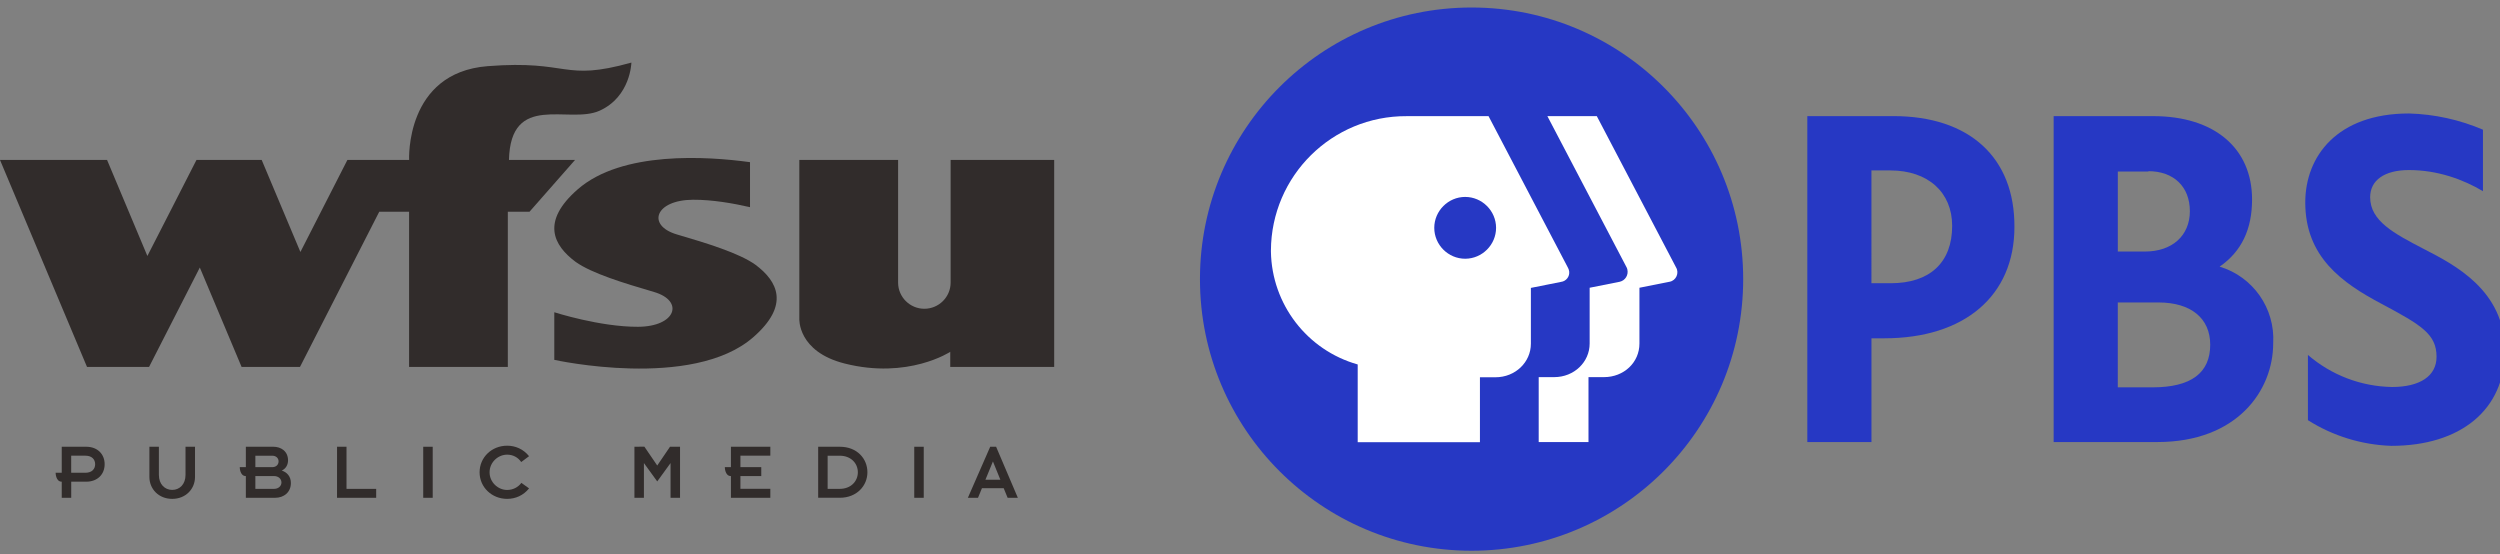
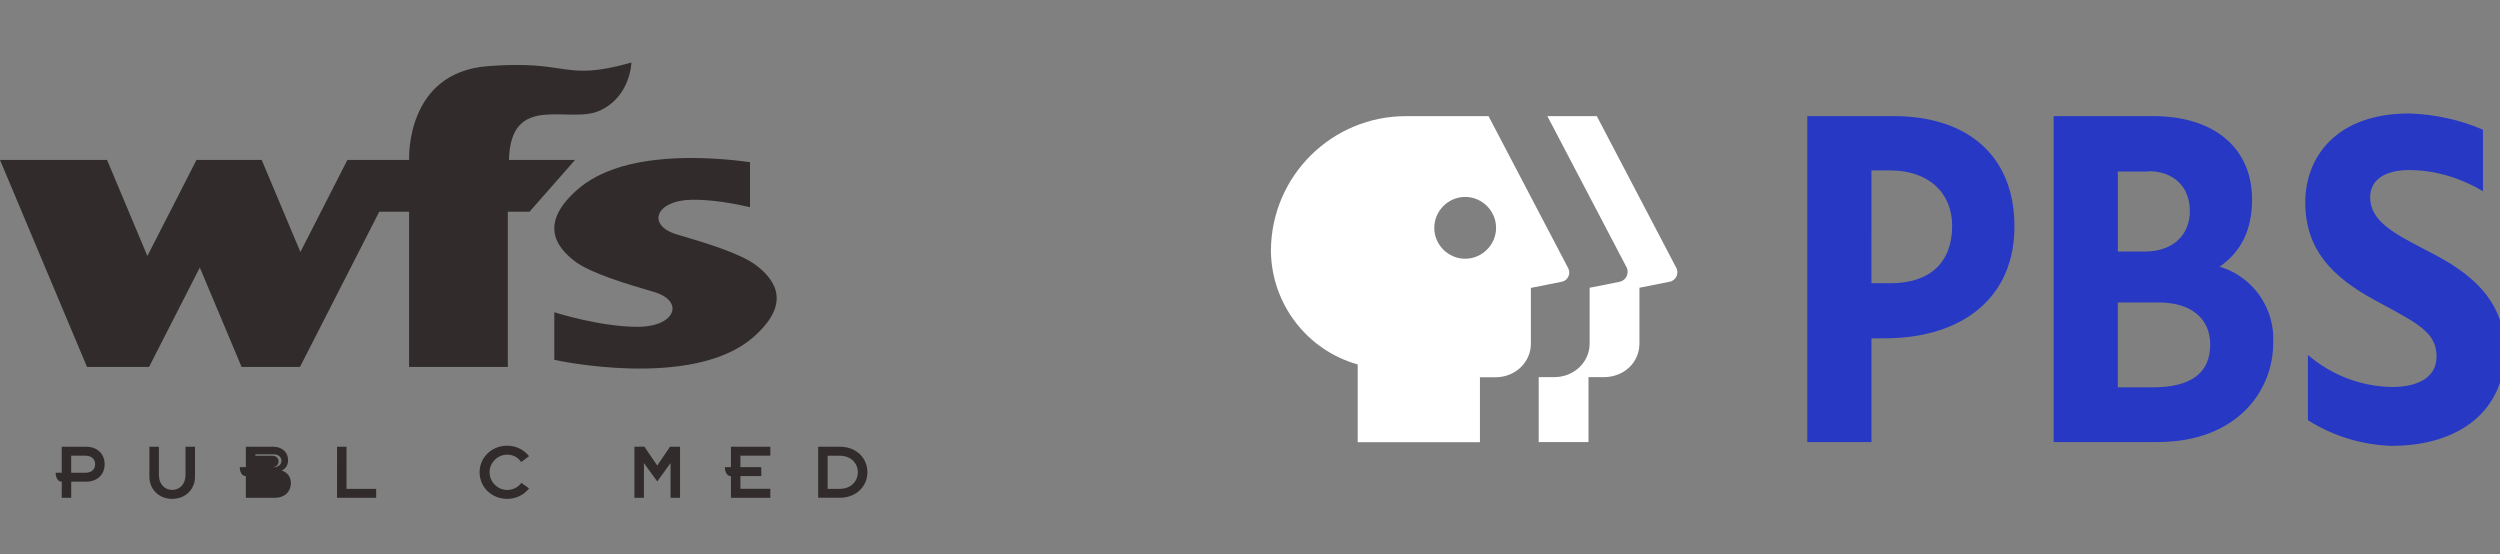
<svg xmlns="http://www.w3.org/2000/svg" version="1.1" id="Layer_1" x="0px" y="0px" viewBox="0 0 998.66 221.4" style="enable-background:new 0 0 998.66 221.4;" xml:space="preserve">
  <rect x="0" y="0" width="998.66" height="221.4" fill="#808080" stroke="none" />
  <style type="text/css">
	.st0{fill:#2638C4;}
	.st1{fill:#FFFFFF;}
	.st2{fill:#312C2B;}
</style>
  <g id="g847">
    <g id="g867">
      <path id="path859" class="st0" d="M968.19,99.43c-11.9-6.18-21.4-11.15-21.4-20.65c0-6.78,5.73-10.85,15.52-10.85    c11.45,0,21.7,3.77,29.54,8.44V51.81c-9.35-4-19.37-6.2-29.54-6.48c-28.63,0-41.44,17.03-41.44,35.56    c0,21.7,14.62,32.1,30.59,40.54c15.82,8.44,21.85,12.06,21.85,21.1c0,7.69-6.63,12.06-17.78,12.06    c-12.36-0.2-24.25-4.73-33.6-12.81v26.07c9.99,6.32,21.49,9.85,33.3,10.25c27.73,0,45.36-14.47,45.36-37.82    C1000.74,115.85,980.1,105.6,968.19,99.43L968.19,99.43z" />
      <path id="path857" class="st0" d="M721.96,46.38v130.2h25.62v-41.44h5.12c32.1,0,51.99-17.03,51.99-44.46    c0.15-27.73-17.93-44.3-48.37-44.3H721.96z M747.58,68.08h7.53c15.07,0,24.71,8.74,24.71,22.15c0,14.62-8.89,22.91-24.56,22.91    h-7.69V68.08z" />
      <path id="path853" class="st0" d="M820.36,46.38v130.2h41.44c31.8,0,46.26-20.49,46.26-39.48c0.8-13.92-8.05-26.57-21.4-30.59    c8.74-6.03,12.96-14.92,12.96-26.82c0-20.49-15.07-33.3-39.48-33.3H820.36z M858.19,68.38c10.1,0,16.58,6.18,16.58,15.97    s-7.08,16.13-17.93,16.13h-10.85V68.53h12.21V68.38z M845.98,120.82h16.27c12.96,0,20.65,6.33,20.65,16.88    c0,11.3-7.69,17.03-23.06,17.03h-13.86V120.82z" />
    </g>
    <g id="g839">
-       <path id="circle_1_" class="st0" d="M696.34,111.48c0.01,59.92-48.56,108.51-108.48,108.52s-108.51-48.56-108.52-108.48    c0-0.01,0-0.02,0-0.04C479.35,51.56,527.94,2.99,587.86,3C647.77,3.01,696.33,51.57,696.34,111.48" />
      <g id="face_1_" transform="matrix(2.891,0,0,2.891,0,-2e-6)">
        <path id="path16" class="st1" d="M230.7,38.93l-4.17,0.83v7.71c0,2.61-2.14,4.64-4.9,4.64h-2.14v8.97h-6.88v-8.97h2.14     c2.76,0,4.9-2.09,4.9-4.64v-7.71l4.17-0.83c0.76-0.18,1.22-0.94,1.04-1.7c-0.02-0.1-0.06-0.19-0.1-0.28l-10.95-20.9h6.83     l10.95,20.9C232.06,37.73,231.59,38.77,230.7,38.93L230.7,38.93z" />
        <path id="path18" class="st1" d="M216.63,36.95l-10.95-20.9h-11.31c-10.31-0.06-18.71,8.25-18.76,18.56c0,0.05,0,0.1,0,0.16     c0.12,7.27,4.99,13.61,11.99,15.59v10.74h16.89v-8.97h2.14c2.76,0,4.9-2.09,4.9-4.64v-7.71l4.17-0.83     c0.71-0.09,1.22-0.75,1.12-1.46C216.79,37.28,216.72,37.1,216.63,36.95z M202.45,35.75c-2.35,0-4.27-1.93-4.27-4.27     s1.93-4.27,4.27-4.27s4.27,1.93,4.27,4.27S204.79,35.75,202.45,35.75z" />
      </g>
    </g>
  </g>
  <g>
    <g>
      <g>
        <path class="st2" d="M24.66,192.42L24.66,192.42c-2.44,0-2.44-3.57-2.44-3.57h2.44v-10.39h9.76c4.57,0,7.38,2.99,7.38,6.98     c0,3.99-2.8,6.98-7.38,6.98h-5.97v6.43h-3.79V192.42z M28.44,188.85h5.68c2.68,0,3.89-1.59,3.89-3.41s-1.21-3.41-3.89-3.41h-5.68     V188.85z" />
        <path class="st2" d="M59.68,178.46h3.79v11.26c0,3.73,2.38,5.98,5.32,5.98c2.97,0,5.32-2.25,5.32-5.98v-11.26h3.79v12.08     c0,4.71-3.63,8.74-9.11,8.74s-9.11-4.03-9.11-8.74C59.68,190.54,59.68,178.46,59.68,178.46z" />
-         <path class="st2" d="M98.21,190.18L98.21,190.18c-2.44,0-2.44-3.57-2.44-3.57h2.44v-8.16h10.94c3.13,0,5.91,1.81,5.91,5.46     c0,1.88-0.98,3.37-2.51,4.06c2.12,0.69,3.65,2.37,3.65,4.97c0,3.64-2.71,5.91-6.29,5.91H98.21V190.18z M102.01,186.61h6.72     c1.66,0,2.55-1.07,2.55-2.3c0-1.2-0.88-2.27-2.55-2.27h-6.72V186.61z M102.01,195.28h7.48c1.7,0,2.94-1.11,2.94-2.54     c0-1.47-1.24-2.57-2.94-2.57h-7.48V195.28z" />
+         <path class="st2" d="M98.21,190.18L98.21,190.18c-2.44,0-2.44-3.57-2.44-3.57h2.44v-8.16h10.94c3.13,0,5.91,1.81,5.91,5.46     c0,1.88-0.98,3.37-2.51,4.06c2.12,0.69,3.65,2.37,3.65,4.97c0,3.64-2.71,5.91-6.29,5.91H98.21V190.18z M102.01,186.61h6.72     c1.66,0,2.55-1.07,2.55-2.3c0-1.2-0.88-2.27-2.55-2.27h-6.72V186.61z h7.48c1.7,0,2.94-1.11,2.94-2.54     c0-1.47-1.24-2.57-2.94-2.57h-7.48V195.28z" />
        <path class="st2" d="M134.64,178.46h3.78v16.82h11.85v3.57h-15.64C134.64,198.86,134.64,178.46,134.64,178.46z" />
-         <path class="st2" d="M169.06,178.46h3.79v20.39h-3.79V178.46z" />
        <path class="st2" d="M211.34,195.09c-2.28,2.86-5.48,4.19-8.75,4.19c-6.13,0-11.01-4.64-11.01-10.62     c0-5.98,4.86-10.62,11.01-10.62c3.27,0,6.46,1.33,8.75,4.19l-3.13,2.34c-1.3-1.88-3.29-2.95-5.62-2.95     c-3.69,0-7.02,3.08-7.02,7.05c0,3.96,3.33,7.05,7.02,7.05c2.32,0,4.37-1.07,5.68-2.83L211.34,195.09z" />
        <path class="st2" d="M257.4,178.42l5.14,7.54l5.1-7.5h4.01v20.39h-3.79v-13.87l-5.32,7.33l-5.32-7.33v13.87h-3.79v-20.39     L257.4,178.42z" />
        <path class="st2" d="M291.98,190.18L291.98,190.18c-2.44,0-2.44-3.57-2.44-3.57h2.44v-8.16h15.74v3.57h-11.95v4.58h8.33v3.57     h-8.33v5.1h11.95v3.57h-15.74L291.98,190.18L291.98,190.18z" />
        <path class="st2" d="M326.83,178.46h8.66c6.92,0,11.01,4.8,11.01,10.19c0,5.39-4.25,10.19-11.01,10.19h-8.66V178.46z      M330.61,195.28h4.86c4.41,0,7.21-3.02,7.21-6.62c0-3.61-2.8-6.62-7.21-6.62h-4.86V195.28z" />
-         <path class="st2" d="M365.21,178.46H369v20.39h-3.79V178.46z" />
-         <path class="st2" d="M395.55,178.46h2.36l8.68,20.39h-4.08l-1.57-3.83h-8.69l-1.57,3.83h-4.05L395.55,178.46z M399.61,191.64     l-2.97-7.31l-3,7.31H399.61z" />
      </g>
-       <path class="st2" d="M379.74,63.9v49c0,5.74-4.72,10.44-10.49,10.44s-10.49-4.69-10.49-10.44v-49H319.3v63.38    c0,0-0.79,13.17,18.14,17.94c25.33,6.4,42.15-4.68,42.15-4.68v6.03h41.52V63.9H379.74z" />
      <path class="st2" d="M194.79,26.43c-33.05,2.58-31.36,37.47-31.36,37.47h-24.66l-18.77,36.76L104.54,63.9H78.48l-9.16,17.93v0.01    l-10.45,20.41L42.77,63.9H0l34.76,82.68h1.48h19.74h3.56l20.28-39.71l16.69,39.71l0,0h21.14h2.18l31.67-62.01h11.91v6.6v55.41    h39.45V84.58h8.66L229.7,63.9h-26.39c0.65-27.3,23.95-14.15,36.19-19.67C251.94,38.63,252.22,25,252.22,25    C224.51,32.75,227.84,23.85,194.79,26.43z" />
      <path class="st2" d="M301.75,105.74L301.75,105.74c-6.46-4.61-19.17-8.52-31.36-12.09c-12.13-3.58-8.75-13.76,6.41-13.86    c7.75-0.05,16.28,1.47,22.8,2.97V64.78c-17.24-2.36-51.13-4.57-68.81,10.84c-14.76,12.88-9.75,22.36-0.86,28.98l0,0    c6.46,4.61,19.17,8.47,31.35,12.04c12.13,3.58,8.76,13.82-6.4,13.9c-15.17,0.08-33.46-5.81-33.46-5.81v19.02    c0,0,55.12,12.19,79.47-9.04C315.65,121.84,310.64,112.36,301.75,105.74z" />
    </g>
  </g>
</svg>